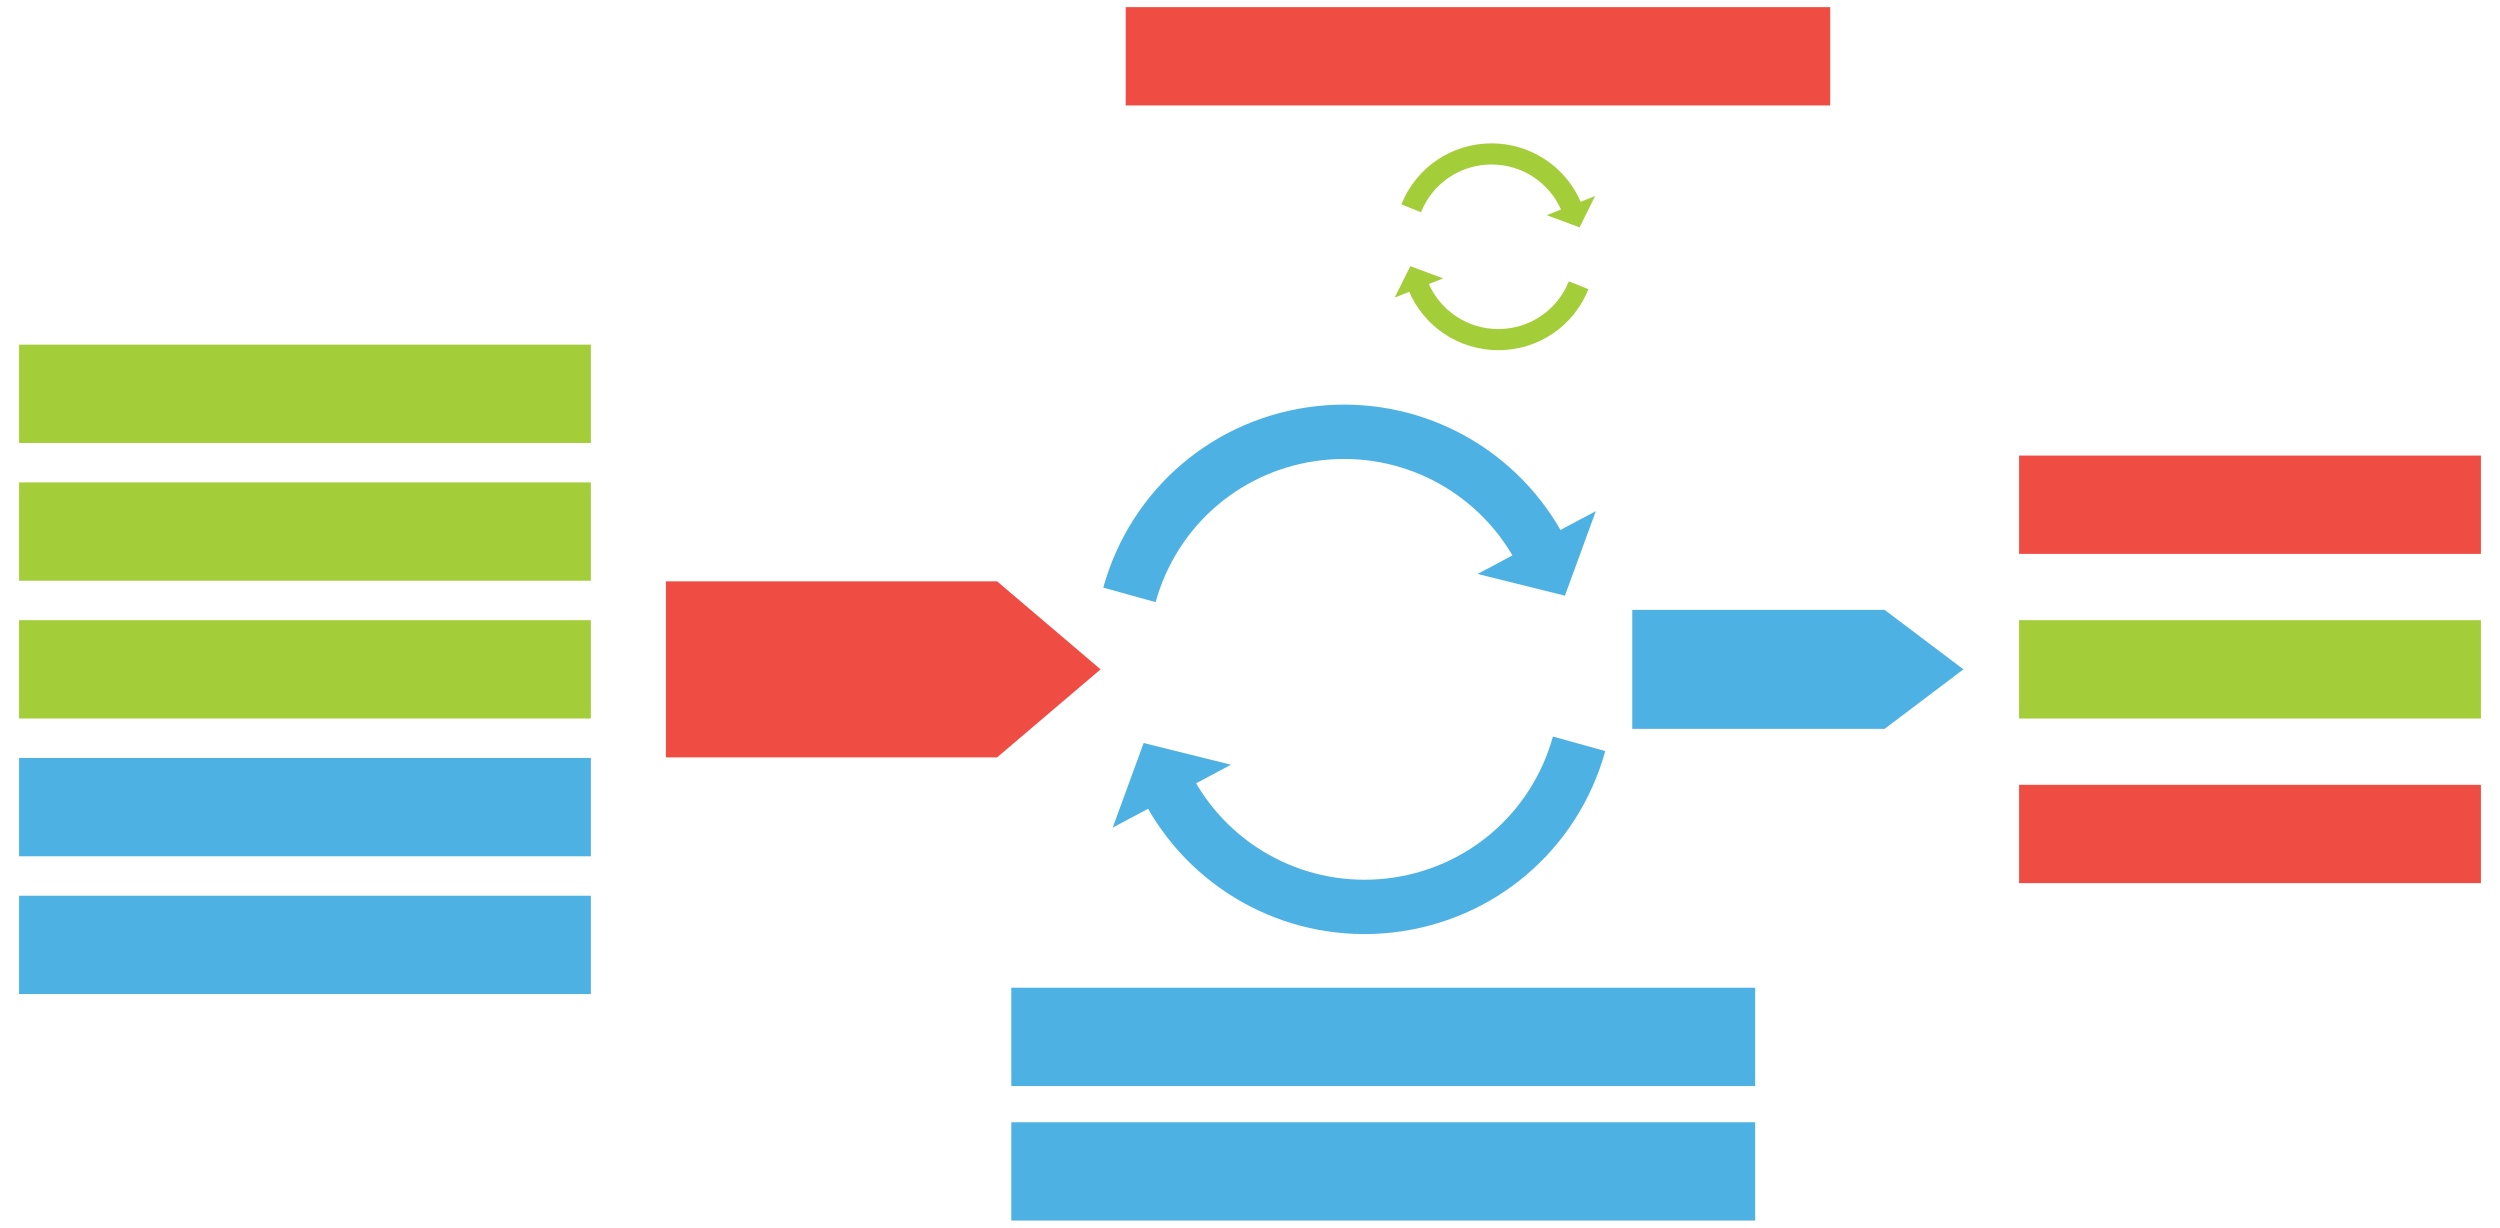
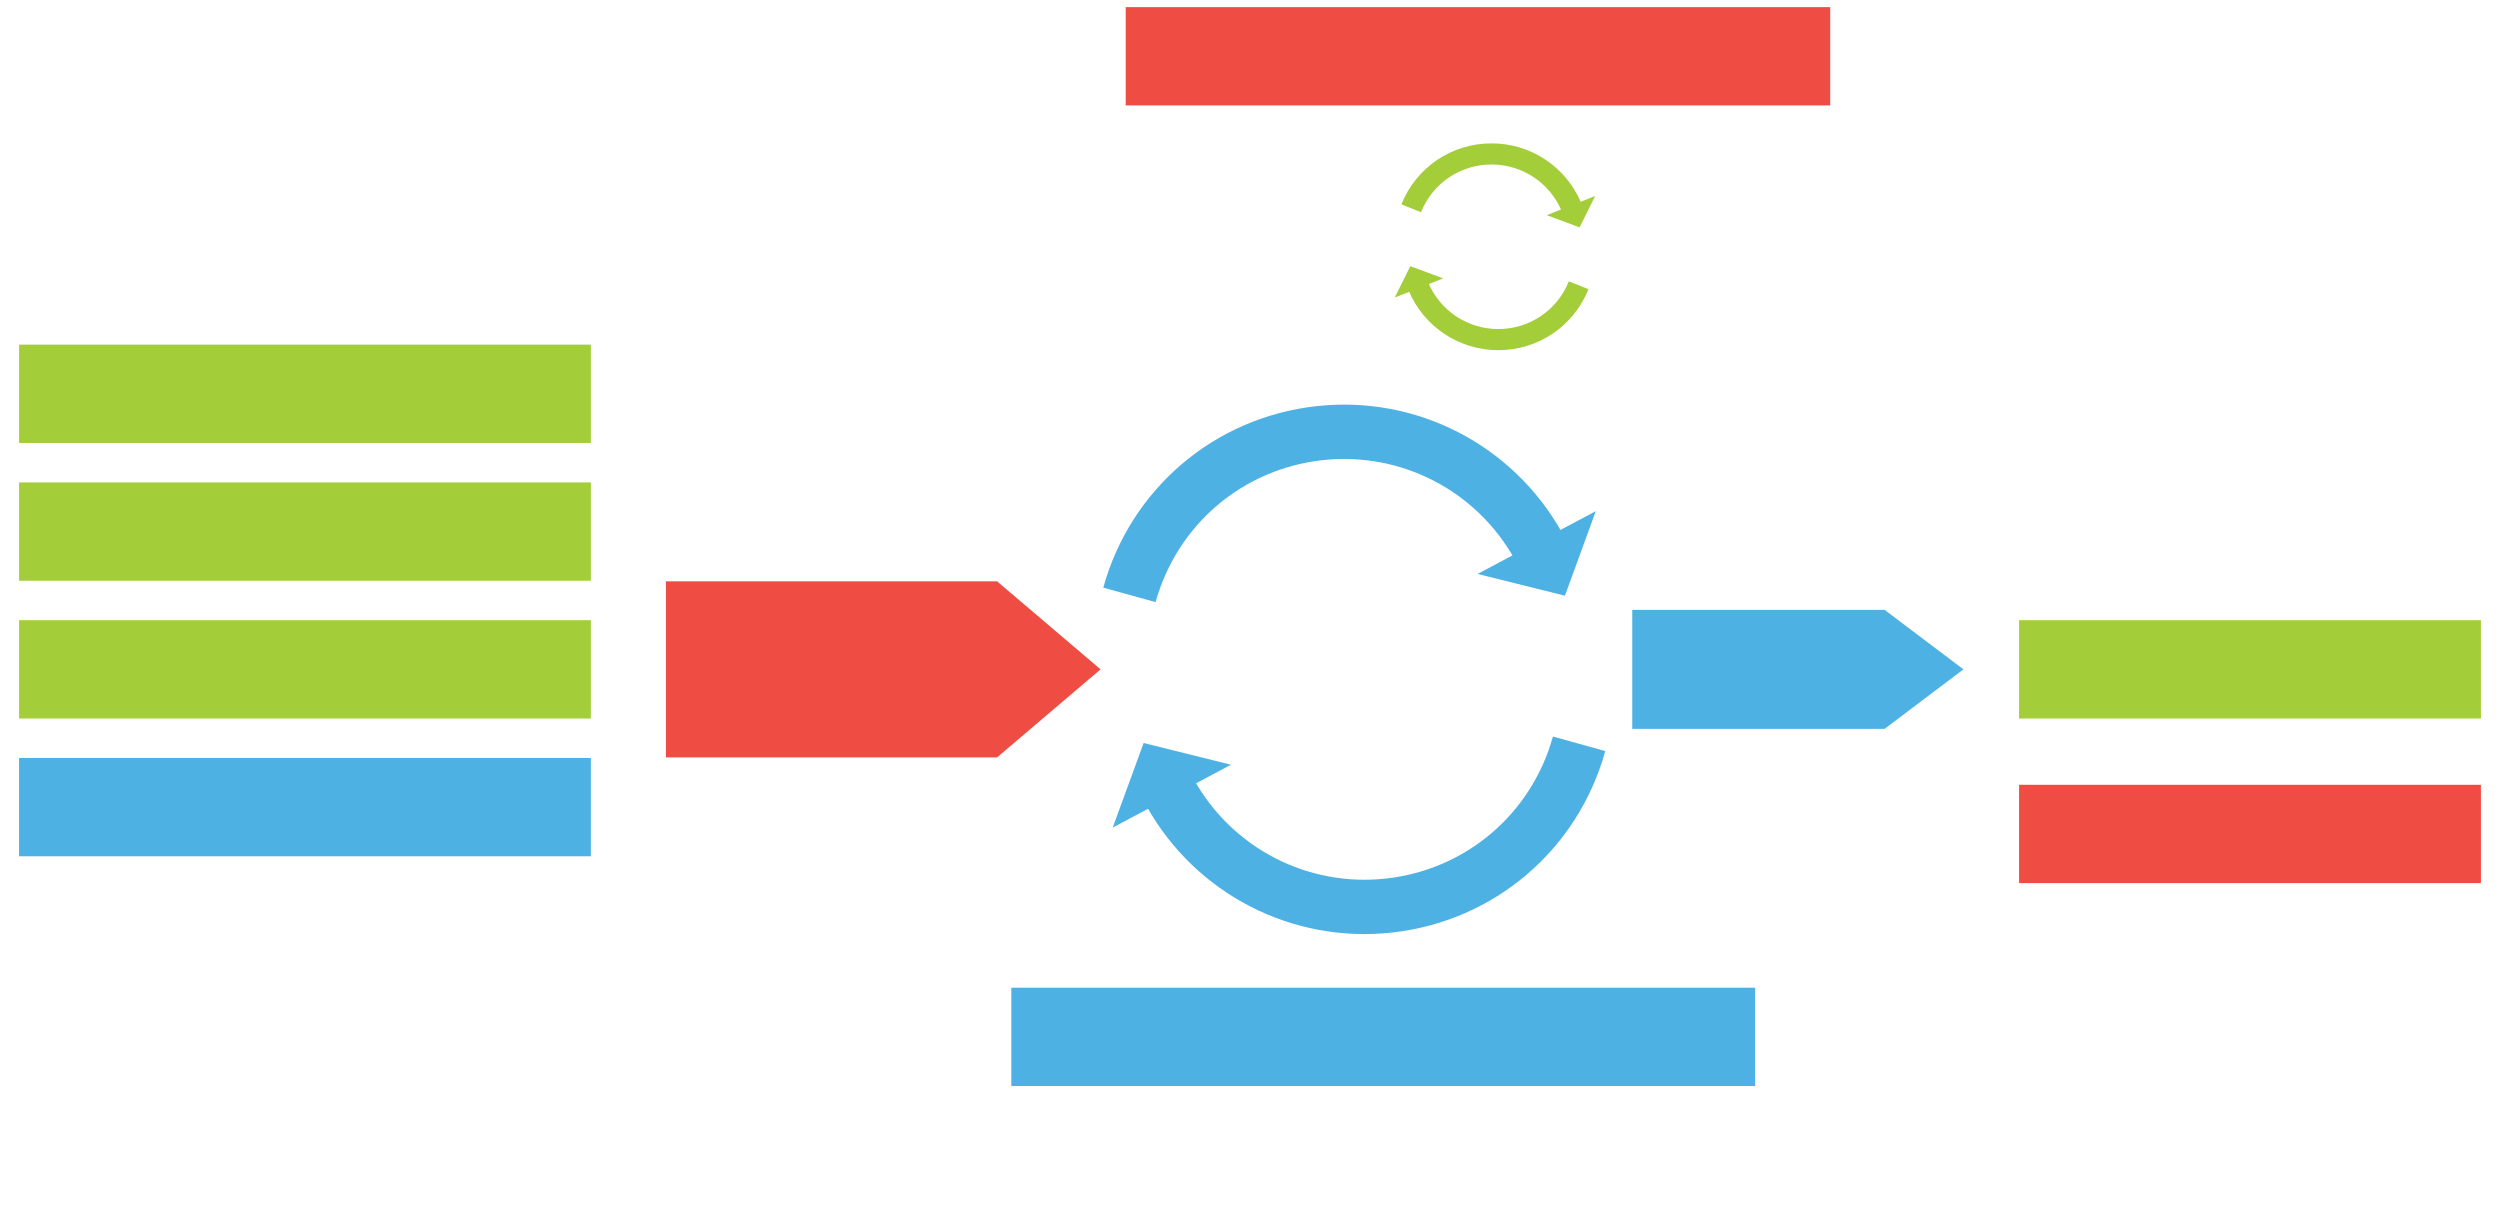
<svg xmlns="http://www.w3.org/2000/svg" version="1.1" id="Layer_1" x="0px" y="0px" width="224px" height="110px" viewBox="0 0 224 110" enable-background="new 0 0 224 110" xml:space="preserve">
  <g>
    <g>
-       <rect x="1.71" y="80.258" fill="#4EB1E4" width="51.232" height="8.81" />
      <rect x="1.71" y="67.914" fill="#4EB1E4" width="51.232" height="8.809" />
      <rect x="1.71" y="55.569" fill="#A3CD39" width="51.232" height="8.809" />
      <rect x="1.71" y="43.225" fill="#A3CD39" width="51.232" height="8.81" />
      <rect x="1.71" y="30.88" fill="#A3CD39" width="51.232" height="8.81" />
    </g>
    <rect x="90.614" y="88.499" fill="#4EB1E4" width="66.648" height="8.81" />
-     <rect x="90.614" y="100.554" fill="#4EB1E4" width="66.648" height="8.809" />
    <g>
      <rect x="180.909" y="55.569" fill="#A3CD39" width="41.381" height="8.81" />
-       <rect x="180.909" y="40.819" fill="#EF4D43" width="41.381" height="8.81" />
      <rect x="180.909" y="70.318" fill="#EF4D43" width="41.381" height="8.81" />
    </g>
    <polygon fill="#EF4D43" points="89.339,52.087 59.665,52.087 59.665,67.861 89.339,67.861 98.611,59.974  " />
    <polygon fill="#4EB1E4" points="168.859,54.642 146.251,54.642 146.251,65.306 168.859,65.306 175.925,59.974  " />
    <g>
      <path fill="#A3CD39" d="M134.246,31.376c-3.506,0-6.654-2.087-8.02-5.315l1.745-0.738c1.067,2.526,3.531,4.16,6.274,4.16    c2.8,0,5.282-1.679,6.324-4.277l1.758,0.706C140.996,29.23,137.824,31.376,134.246,31.376z" />
      <polygon fill="#A3CD39" points="129.306,24.941 126.363,23.851 124.966,26.661   " />
      <path fill="#A3CD39" d="M127.322,19.016l-1.758-0.705c1.332-3.319,4.504-5.465,8.081-5.465c3.507,0,6.654,2.086,8.021,5.315    l-1.744,0.738c-1.069-2.527-3.532-4.16-6.276-4.16C130.846,14.739,128.363,16.418,127.322,19.016z" />
      <polygon fill="#A3CD39" points="138.587,19.28 141.529,20.371 142.926,17.561   " />
    </g>
    <g>
-       <path fill="#4EB1E4" d="M124.745,83.554c-8.956,0.998-17.591-3.437-21.998-11.297l4.247-2.381c3.448,6.15,10.204,9.62,17.212,8.84    c7.15-0.797,13.013-5.79,14.936-12.723l4.69,1.303C141.376,76.154,133.882,82.536,124.745,83.554z" />
+       <path fill="#4EB1E4" d="M124.745,83.554c-8.956,0.998-17.591-3.437-21.998-11.297l4.247-2.381c3.448,6.15,10.204,9.62,17.212,8.84    c7.15-0.797,13.013-5.79,14.936-12.723l4.69,1.303C141.376,76.154,133.882,82.536,124.745,83.554" />
      <polygon fill="#4EB1E4" points="110.296,68.521 102.469,66.573 99.7,74.15   " />
      <path fill="#4EB1E4" d="M103.543,53.953l-4.69-1.301c2.457-8.859,9.949-15.241,19.087-16.259    c8.956-0.997,17.59,3.437,21.997,11.297l-4.246,2.381c-3.448-6.149-10.204-9.62-17.212-8.839    C111.329,42.028,105.466,47.022,103.543,53.953z" />
      <polygon fill="#4EB1E4" points="132.389,51.426 140.217,53.374 142.984,45.798   " />
    </g>
    <rect x="100.863" y="0.638" fill="#EF4D43" width="63.123" height="8.809" />
  </g>
</svg>